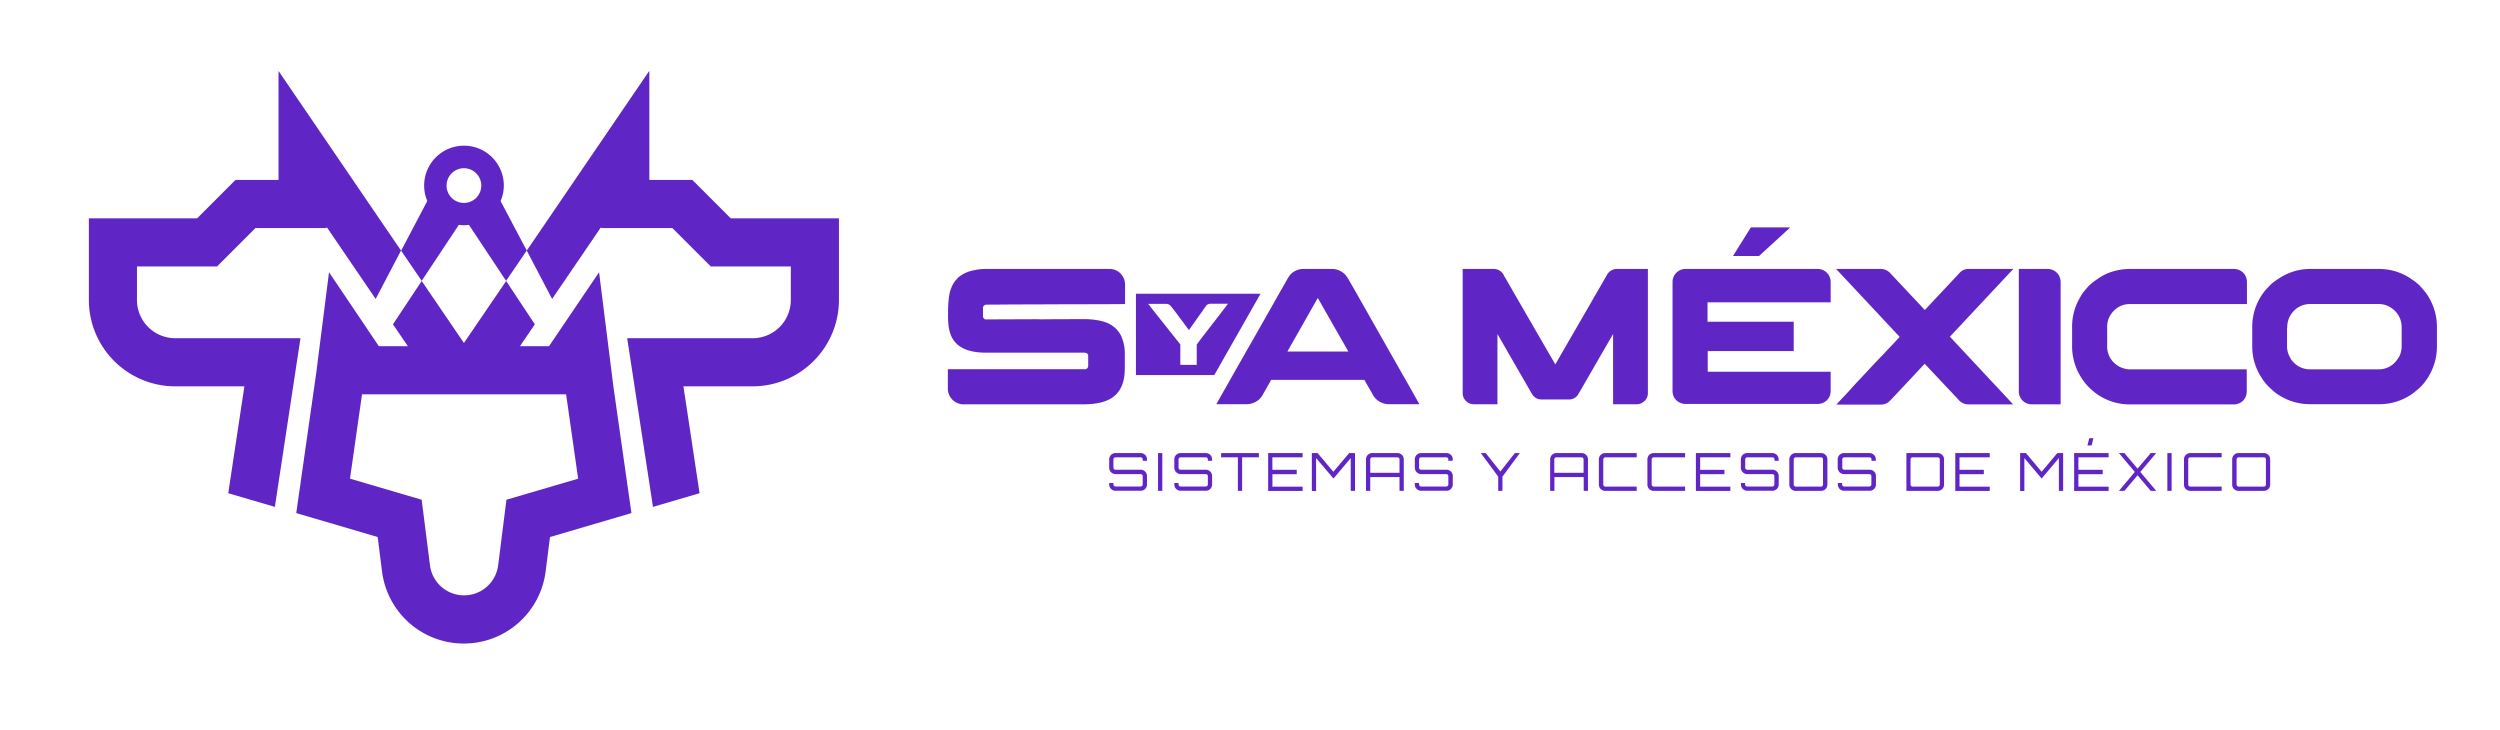
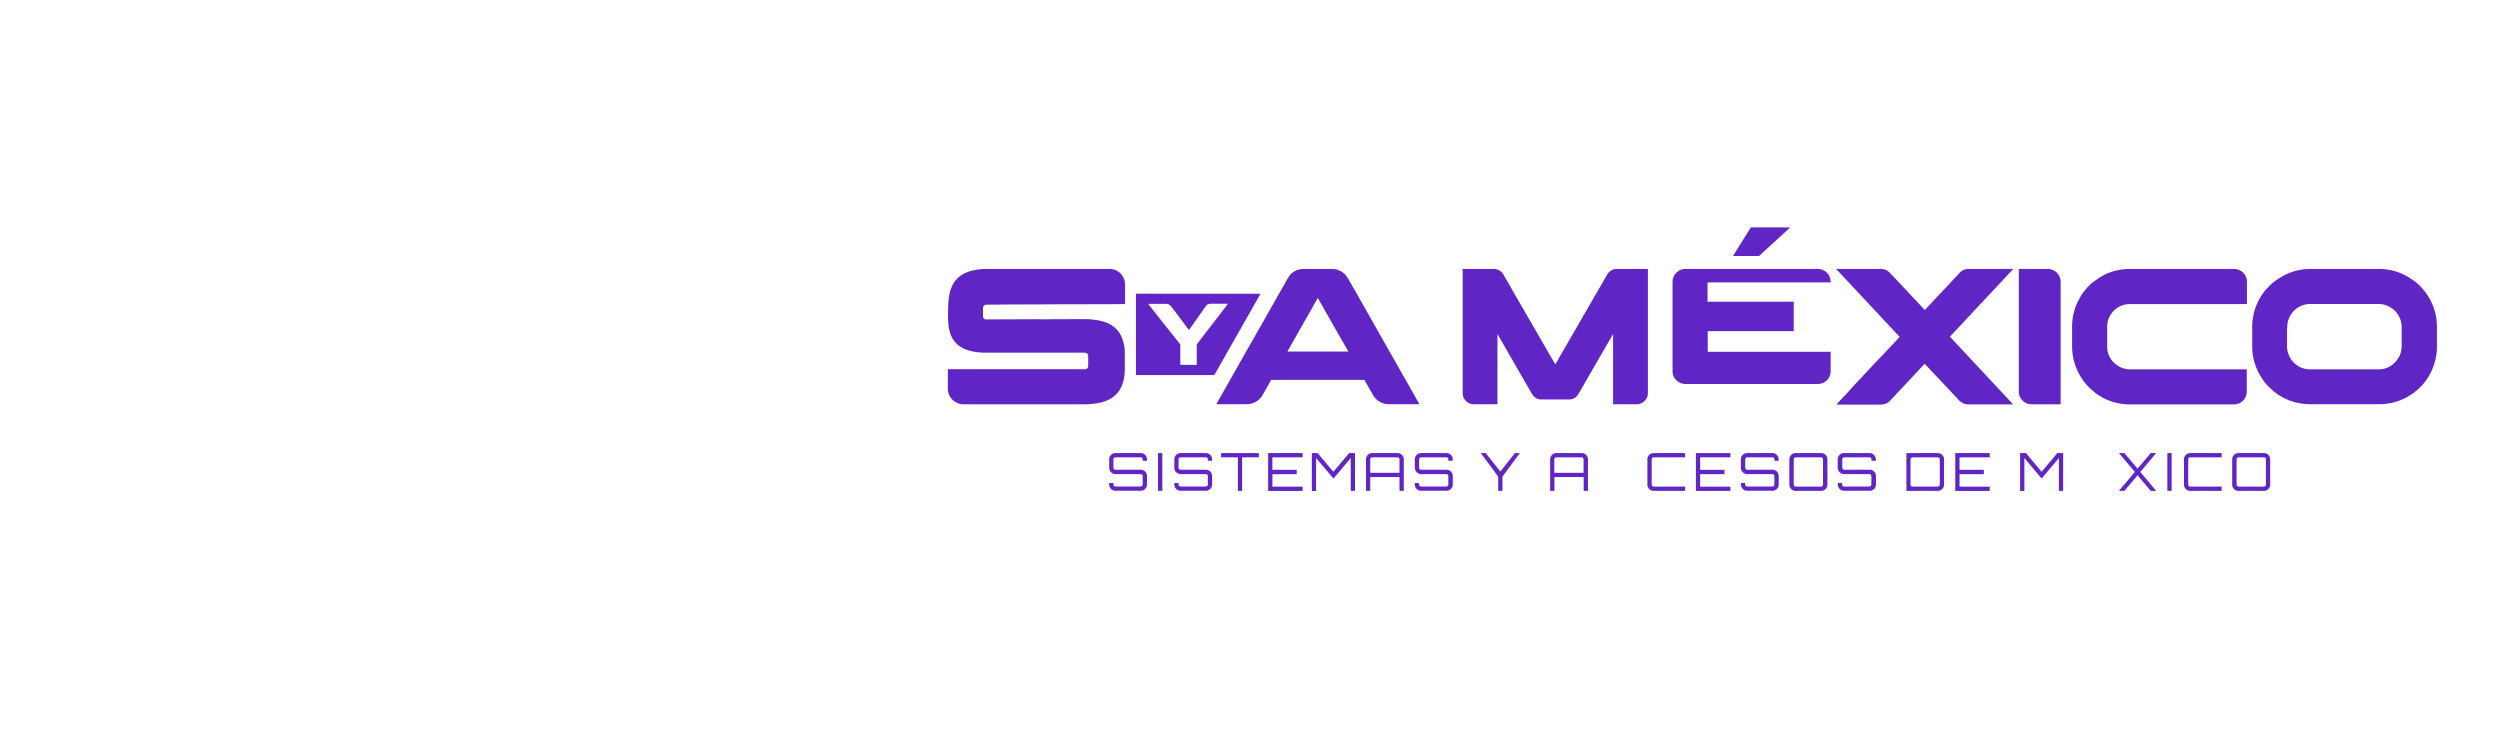
<svg xmlns="http://www.w3.org/2000/svg" id="Layer_1" data-name="Layer 1" viewBox="0 0 775.02 226.44" style="fill: #6026c5;">
  <path d="M305.74,83.38H344A4.75,4.75,0,0,1,347,84.44a5,5,0,0,1,1.78,3.94v5.88h-.06q-4.23.06-17.84.06-10.72.06-16.63.06-6.18.06-8.4.06a1.26,1.26,0,0,0-.82.3,1.18,1.18,0,0,0-.3.87V97.9a1.11,1.11,0,0,0,.69,1.12l.16,0,.15,0,15.6-.06L323,99q3.56-.06,13.5-.06h.24a24.31,24.31,0,0,1,3.46.33,14.22,14.22,0,0,1,2.59.66,8.46,8.46,0,0,1,4.67,4,12.94,12.94,0,0,1,1.24,5.93v4.31q0,6.39-3.77,9-3,2.17-9.07,2.17H298.63a4.76,4.76,0,0,1-3.68-1.78,4.68,4.68,0,0,1-1.11-3.1v-6h42.44a.94.94,0,0,0,1-.69.45.45,0,0,0,.07-.18c0-.06,0-.1,0-.12v-3.16a.94.94,0,0,0-.69-.91,1.19,1.19,0,0,0-.37-.06H305.8q-7.23,0-9.95-3.58a5.2,5.2,0,0,1-.78-1.24,8.93,8.93,0,0,1-.57-1.41,14.7,14.7,0,0,1-.42-1.93,27.45,27.45,0,0,1-.18-3.65v-.24c0-3.87.33-6.55,1-8a7.65,7.65,0,0,1,1.72-2.77,5,5,0,0,1,1.17-1.06,10.69,10.69,0,0,1,4-1.65A16.52,16.52,0,0,1,305.74,83.38Z" />
  <path d="M404.1,83.38h8.82a5.57,5.57,0,0,1,4.49,2.23,17.38,17.38,0,0,1,1.21,2,3.35,3.35,0,0,1,.21.36q.27.42,4.64,8.14,1.23,2.19,2.83,5,9.92,17.5,10.18,17.89l3.53,6.3h-9.28a5.72,5.72,0,0,1-5.42-3.47c-.83-1.4-1.43-2.45-1.81-3.13s-.5-.89-.54-.93H394.15a.22.22,0,0,0-.13.06.38.38,0,0,0-.11.24l-2.71,4.76a5.77,5.77,0,0,1-4.88,2.47h-9.19s-.06,0-.06,0v0q6.66-11.78,11.6-20.43L395,93.72q3.74-6.6,3.91-6.87a12,12,0,0,1,1-1.6A5.52,5.52,0,0,1,404.1,83.38Zm4.42,9-9.42,16.6H418Q408.71,92.73,408.52,92.33Z" />
  <path d="M453.42,83.38H463a3.48,3.48,0,0,1,3.31,2.2q.3.45,3.89,6.72,5.2,9,10.57,18.29c.14.24.61,1,1.39,2.38h0q.18-.33,4.88-8.47,6.93-11.93,7.29-12.65.3-.45,4-6.9a3.7,3.7,0,0,1,1.77-1.39,4,4,0,0,1,1.3-.18h9.46a0,0,0,0,1,0,0v38.35a3.43,3.43,0,0,1-1.78,3.14,3.21,3.21,0,0,1-1.63.45h-7.38a0,0,0,0,1,0,0V103.57q-.6,1-6.26,10.81l-4.58,7.93a3.32,3.32,0,0,1-2.83,1.53h-8.53a3.33,3.33,0,0,1-2.77-1.44q-.18-.24-3.56-6.15-.21-.33-5-8.68c-1.14-2-1.92-3.32-2.32-4v21.75a0,0,0,0,1,0,0h-7.38a3.38,3.38,0,0,1-2.59-1.24,3.35,3.35,0,0,1-.81-2.17V83.41A0,0,0,0,1,453.42,83.38Z" />
  <path d="M542.78,70.49H555l-9.69,8.88h-8.08Z" />
  <path d="M569.21,83.38H583a3.94,3.94,0,0,1,3.1,1.42l10.61,11.3,10.06-10.73.93-1a3.7,3.7,0,0,1,2.6-1h13.85l-19.67,21,19.61,21H610.25a4.11,4.11,0,0,1-3.23-1.6l-10.36-11q-10.36,11.11-10.94,11.65a3.66,3.66,0,0,1-2.59,1H569.27v0a.24.24,0,0,0,.09-.08l.09-.1.14-.14.18-.19.24-.27.3-.34.38-.4.47-.5.57-.6.68-.72c.24-.27.49-.54.77-.83l.88-1,1-1.1,1.16-1.24,1.29-1.37c.46-.48.94-1,1.45-1.55l1.61-1.72,1.78-1.88,2-2.09c.68-.74,1.39-1.49,2.14-2.28.06,0,.86-.9,2.41-2.59Z" />
  <path d="M625.85,83.38h8.83a4,4,0,0,1,3.62,2.05,4.25,4.25,0,0,1,.51,2.17v37.75h-9.07a4,4,0,0,1-3.89-4.13Z" />
  <path d="M660.2,83.38h32.27A4,4,0,0,1,696,85.31a4.13,4.13,0,0,1,.57,2.08v6.87H660.38a6.94,6.94,0,0,0-5.72,2.83,6.74,6.74,0,0,0-1.42,4.19v6.17a6.92,6.92,0,0,0,2,4.88,7.22,7.22,0,0,0,1.51,1.18,4.08,4.08,0,0,0,1.2.54,6.35,6.35,0,0,0,1.93.45h36.63v7a4.05,4.05,0,0,1-1.47,3,4.11,4.11,0,0,1-2.53.87H660.14a17.6,17.6,0,0,1-10.36-3.41,22.16,22.16,0,0,1-2.29-2,16.55,16.55,0,0,1-2.08-2.59,18.29,18.29,0,0,1-1.36-2.41,17.89,17.89,0,0,1-1.68-7.84v-5.54a17.74,17.74,0,0,1,2-8.53,25.8,25.8,0,0,1,1.48-2.47l.51-.6c.3-.36.64-.75,1-1.17A15,15,0,0,1,650,86.67a18,18,0,0,1,3.34-1.93A18.6,18.6,0,0,1,660.2,83.38Z" />
  <path d="M716,83.38h21.6a17.51,17.51,0,0,1,10.18,3.29,14.2,14.2,0,0,1,2,1.56l.39.34c1,1.12,1.7,2,2.14,2.59a17.94,17.94,0,0,1,3.16,10.3v5.81a18,18,0,0,1-4.31,11.84,15.32,15.32,0,0,1-2.23,2.11,15.72,15.72,0,0,1-3.1,2.08,17.5,17.5,0,0,1-8.25,2H716.09a17.83,17.83,0,0,1-10.73-3.59c-.54-.42-1.3-1.11-2.29-2.07a15,15,0,0,1-2-2.6,17.56,17.56,0,0,1-2.86-9.7v-6a17.74,17.74,0,0,1,3.95-11.21c.38-.44,1-1.12,1.87-2a15.05,15.05,0,0,1,2.23-1.65A17.44,17.44,0,0,1,716,83.38Zm-7,18.23v5.48a6.85,6.85,0,0,0,.93,3.71,5,5,0,0,0,1.09,1.53,7,7,0,0,0,5.18,2.17h21.12a6.88,6.88,0,0,0,5.72-2.86,7.35,7.35,0,0,0,1-1.66,8,8,0,0,0,.49-3v-5.12a7.47,7.47,0,0,0-.43-2.92A7.19,7.19,0,0,0,741,95.25a6.85,6.85,0,0,0-3.58-1H716.21a7,7,0,0,0-5.79,2.95,6.8,6.8,0,0,0-.87,1.6A7.11,7.11,0,0,0,709.07,101.61Z" />
-   <path d="M563.42,83.38a4,4,0,0,1,3.2,1.48,3.66,3.66,0,0,1,.81,1.69,4.44,4.44,0,0,1,.09,1v6.18H529.35v6h26.72v9.1H529.41l0,0v6.42h38.11a0,0,0,0,1,0,0v6.05a3.92,3.92,0,0,1-1,2.59,4,4,0,0,1-3.14,1.33H522.3a3.86,3.86,0,0,1-1.14-.24,4.08,4.08,0,0,1-2.29-2,4.37,4.37,0,0,1-.37-1.81V100.07q0-1.53,0-10V87.3a4.07,4.07,0,0,1,.64-2.08,4.28,4.28,0,0,1,1.56-1.42,3.52,3.52,0,0,1,1-.33,2.48,2.48,0,0,1,.54-.09Z" />
+   <path d="M563.42,83.38a4,4,0,0,1,3.2,1.48,3.66,3.66,0,0,1,.81,1.69,4.44,4.44,0,0,1,.09,1H529.35v6h26.72v9.1H529.41l0,0v6.42h38.11a0,0,0,0,1,0,0v6.05a3.92,3.92,0,0,1-1,2.59,4,4,0,0,1-3.14,1.33H522.3a3.86,3.86,0,0,1-1.14-.24,4.08,4.08,0,0,1-2.29-2,4.37,4.37,0,0,1-.37-1.81V100.07q0-1.53,0-10V87.3a4.07,4.07,0,0,1,.64-2.08,4.28,4.28,0,0,1,1.56-1.42,3.52,3.52,0,0,1,1-.33,2.48,2.48,0,0,1,.54-.09Z" />
  <path d="M352.15,91.05v25.22h24.29l14.34-25.22Zm23.6,9.53-3.33,4.32L371,106.8v6.31h-5.09v-6.33l-8.48-10.67s-.49-.66-1.47-1.9h5.44a1.91,1.91,0,0,1,1.12.29,2.72,2.72,0,0,1,.64.64l.81,1,1.84,2.47,1.85,2.48.91,1.24,5.37-7.58a1.5,1.5,0,0,1,.69-.46,1.6,1.6,0,0,1,.75-.13h5.3c-.08.12-.6.81-1.56,2.06Z" />
  <path d="M355.57,142.86h-1.32v-.45a.65.65,0,0,0-.63-.64h-7.81a.66.66,0,0,0-.64.64V145a.64.64,0,0,0,.64.62h7.81a1.94,1.94,0,0,1,1.95,1.95v2.62a1.93,1.93,0,0,1-1.95,1.95h-7.81a1.93,1.93,0,0,1-1.95-1.95v-.46h1.31v.46a.65.65,0,0,0,.64.63h7.81a.64.64,0,0,0,.63-.63V147.6a.63.63,0,0,0-.63-.62h-7.81a2,2,0,0,1-1.95-1.95v-2.62a1.93,1.93,0,0,1,1.95-1.95h7.81a1.93,1.93,0,0,1,1.95,1.95Z" />
  <path d="M359,140.46h1.32v11.71H359Z" />
  <path d="M375.77,142.86h-1.32v-.45a.65.65,0,0,0-.63-.64H366a.66.66,0,0,0-.64.64V145a.64.64,0,0,0,.64.62h7.81a1.94,1.94,0,0,1,1.95,1.95v2.62a1.93,1.93,0,0,1-1.95,1.95H366a1.93,1.93,0,0,1-1.95-1.95v-.46h1.31v.46a.65.65,0,0,0,.64.63h7.81a.64.64,0,0,0,.63-.63V147.6a.63.63,0,0,0-.63-.62H366a2,2,0,0,1-1.95-1.95v-2.62a1.93,1.93,0,0,1,1.95-1.95h7.81a1.93,1.93,0,0,1,1.95,1.95Z" />
  <path d="M390.26,140.46v1.31h-5.19v10.4h-1.32v-10.4h-5.2v-1.31Z" />
  <path d="M403.82,141.77h-9.37v3.88H402V147h-7.54v3.87h9.37v1.32H393.14V140.46h10.68Z" />
  <path d="M418.25,140.46h1.81v11.71h-1.32V142l-5.35,6.36L408,142v10.22h-1.32V140.46h1.8l4.87,5.79Z" />
  <path d="M433.23,140.46a1.93,1.93,0,0,1,1.95,1.95v9.76h-1.32v-4.28h-9.07v4.28h-1.32v-9.76a1.93,1.93,0,0,1,1.95-1.95Zm.63,6.11v-4.16a.65.65,0,0,0-.63-.64h-7.81a.65.65,0,0,0-.63.64v4.16Z" />
  <path d="M450.29,142.86H449v-.45a.65.65,0,0,0-.63-.64h-7.81a.65.65,0,0,0-.63.64V145a.63.63,0,0,0,.63.62h7.81a1.94,1.94,0,0,1,2,1.95v2.62a1.93,1.93,0,0,1-2,1.95h-7.81a1.93,1.93,0,0,1-1.95-1.95v-.46h1.32v.46a.64.64,0,0,0,.63.63h7.81a.64.64,0,0,0,.63-.63V147.6a.63.63,0,0,0-.63-.62h-7.81a2,2,0,0,1-1.95-1.95v-2.62a1.93,1.93,0,0,1,1.95-1.95h7.81a1.93,1.93,0,0,1,2,1.95Z" />
  <path d="M471.16,140.46l-5.39,7.3v4.41h-1.31v-4.41c-1.74-2.39-3.62-4.91-5.39-7.3h1.51l4.54,5.72c1.42-1.82,3.06-3.9,4.49-5.72Z" />
  <path d="M490.28,140.46a1.94,1.94,0,0,1,2,1.95v9.76h-1.32v-4.28h-9.08v4.28h-1.32v-9.76a1.94,1.94,0,0,1,2-1.95Zm.64,6.11v-4.16a.65.65,0,0,0-.64-.64h-7.8a.65.65,0,0,0-.64.64v4.16Z" />
-   <path d="M497.67,141.77a.66.66,0,0,0-.64.64v7.81a.65.65,0,0,0,.64.63h9.72v1.32h-9.72a1.94,1.94,0,0,1-2-1.95v-7.81a1.94,1.94,0,0,1,2-1.95h9.72v1.31Z" />
  <path d="M512.66,141.77a.65.65,0,0,0-.63.64v7.81a.64.64,0,0,0,.63.63h9.73v1.32h-9.73a1.93,1.93,0,0,1-1.95-1.95v-7.81a1.93,1.93,0,0,1,1.95-1.95h9.73v1.31Z" />
  <path d="M536.43,141.77h-9.37v3.88h7.53V147h-7.53v3.87h9.37v1.32H525.74V140.46h10.69Z" />
  <path d="M551.42,142.86H550.1v-.45a.65.65,0,0,0-.63-.64h-7.81a.65.65,0,0,0-.63.64V145a.63.63,0,0,0,.63.62h7.81a1.94,1.94,0,0,1,1.95,1.95v2.62a1.93,1.93,0,0,1-1.95,1.95h-7.81a1.93,1.93,0,0,1-1.95-1.95v-.46H541v.46a.64.64,0,0,0,.63.63h7.81a.64.64,0,0,0,.63-.63V147.6a.63.63,0,0,0-.63-.62h-7.81a2,2,0,0,1-1.95-1.95v-2.62a1.93,1.93,0,0,1,1.95-1.95h7.81a1.93,1.93,0,0,1,1.95,1.95Z" />
  <path d="M564.51,140.46a1.94,1.94,0,0,1,2,1.95v7.81a1.94,1.94,0,0,1-2,1.95h-7.8a1.94,1.94,0,0,1-2-1.95v-7.81a1.94,1.94,0,0,1,2-1.95Zm0,10.39a.64.64,0,0,0,.64-.63v-7.81a.65.65,0,0,0-.64-.64h-7.8a.65.65,0,0,0-.64.64v7.81a.64.64,0,0,0,.64.63Z" />
  <path d="M581.51,142.86h-1.32v-.45a.65.65,0,0,0-.63-.64h-7.81a.65.65,0,0,0-.63.64V145a.63.63,0,0,0,.63.62h7.81a1.94,1.94,0,0,1,2,1.95v2.62a1.93,1.93,0,0,1-2,1.95h-7.81a1.93,1.93,0,0,1-2-1.95v-.46h1.32v.46a.64.64,0,0,0,.63.63h7.81a.64.64,0,0,0,.63-.63V147.6a.63.63,0,0,0-.63-.62h-7.81a2,2,0,0,1-2-1.95v-2.62a1.93,1.93,0,0,1,2-1.95h7.81a1.93,1.93,0,0,1,2,1.95Z" />
  <path d="M600.72,140.46a1.93,1.93,0,0,1,1.95,1.95v7.81a1.93,1.93,0,0,1-1.95,1.95H591V140.46Zm.63,1.95a.65.65,0,0,0-.63-.64h-7.81a.65.65,0,0,0-.63.64v7.81a.64.64,0,0,0,.63.63h7.81a.64.64,0,0,0,.63-.63Z" />
  <path d="M616.84,141.77h-9.37v3.88H615V147h-7.53v3.87h9.37v1.32H606.15V140.46h10.69Z" />
  <path d="M637.78,140.46h1.81v11.71h-1.32V142l-5.35,6.36L627.57,142v10.22h-1.32V140.46h1.81l4.86,5.79Z" />
-   <path d="M653.69,141.77h-9.37v3.88h7.53V147h-7.53v3.87h9.37v1.32H643V140.46h10.69Zm-6-5.93h1.28l-.55,2.26h-1.3Z" />
  <path d="M668.43,140.46l-4.92,5.85c1.58,1.91,3.31,3.95,4.93,5.86h-1.71l-4.06-4.83-4.09,4.83h-1.69l4.92-5.86-4.92-5.85h1.69l4.09,4.83,4.06-4.83Z" />
  <path d="M671.9,140.46h1.32v11.71H671.9Z" />
  <path d="M679,141.77a.65.65,0,0,0-.63.64v7.81a.64.64,0,0,0,.63.63h9.73v1.32H679a1.94,1.94,0,0,1-1.95-1.95v-7.81a1.94,1.94,0,0,1,1.95-1.95h9.73v1.31Z" />
  <path d="M701.82,140.46a1.93,1.93,0,0,1,1.95,1.95v7.81a1.93,1.93,0,0,1-1.95,1.95H694a1.93,1.93,0,0,1-2-1.95v-7.81a1.93,1.93,0,0,1,2-1.95Zm0,10.39a.64.64,0,0,0,.63-.63v-7.81a.65.65,0,0,0-.63-.64H694a.66.66,0,0,0-.64.64v7.81a.65.65,0,0,0,.64.63Z" />
-   <path d="M185.72,84.4l-15.53,22.93h-9l4.62-6.79-8.9-13.42-13.09,19.2L130.73,87.11l-8.91,13.43,4.63,6.79h-9L102,84.4l-4,31.49-6.16,43.17,25.24,7.42,1.35,10.66a25.56,25.56,0,0,0,50.72,0l1.35-10.66,25.25-7.42-5.59-39.21ZM157,154.92l-2.57,20.34a10.65,10.65,0,0,1-21.13,0l-2.58-20.34-22.22-6.53,3.73-26.14h63.27l3.73,26.14ZM260.08,67.69V93a26.8,26.8,0,0,1-26.76,26.77H211.87l5,33.13-14.44,4.24-8-52.29h38.81A11.85,11.85,0,0,0,245.16,93V82.6H220.34l-11.9-11.9H186.36v-.33l-15.2,22.31-7.86-15,38-55.74V55.78h13.34l11.9,11.91ZM155.19,62.33a12.21,12.21,0,0,0,1-4.8,12.35,12.35,0,1,0-23.73,4.78l-8.11,15.41L86.35,22V55.78H73L61.11,67.69H27.55V93a26.79,26.79,0,0,0,26.76,26.77H75.76l-5,33.13,14.45,4.24,7.94-52.29H54.31A11.86,11.86,0,0,1,42.46,93V82.6H67.28L79.19,70.7h22.08v-.33l15.19,22.3,7.86-15,6.41,9.39,11.51-17.35a11.75,11.75,0,0,0,1.58.12,13.32,13.32,0,0,0,1.56-.11l11.51,17.34,6.4-9.39Zm-11.37.58a5.38,5.38,0,1,1,5.38-5.38A5.38,5.38,0,0,1,143.82,62.91Z" />
</svg>